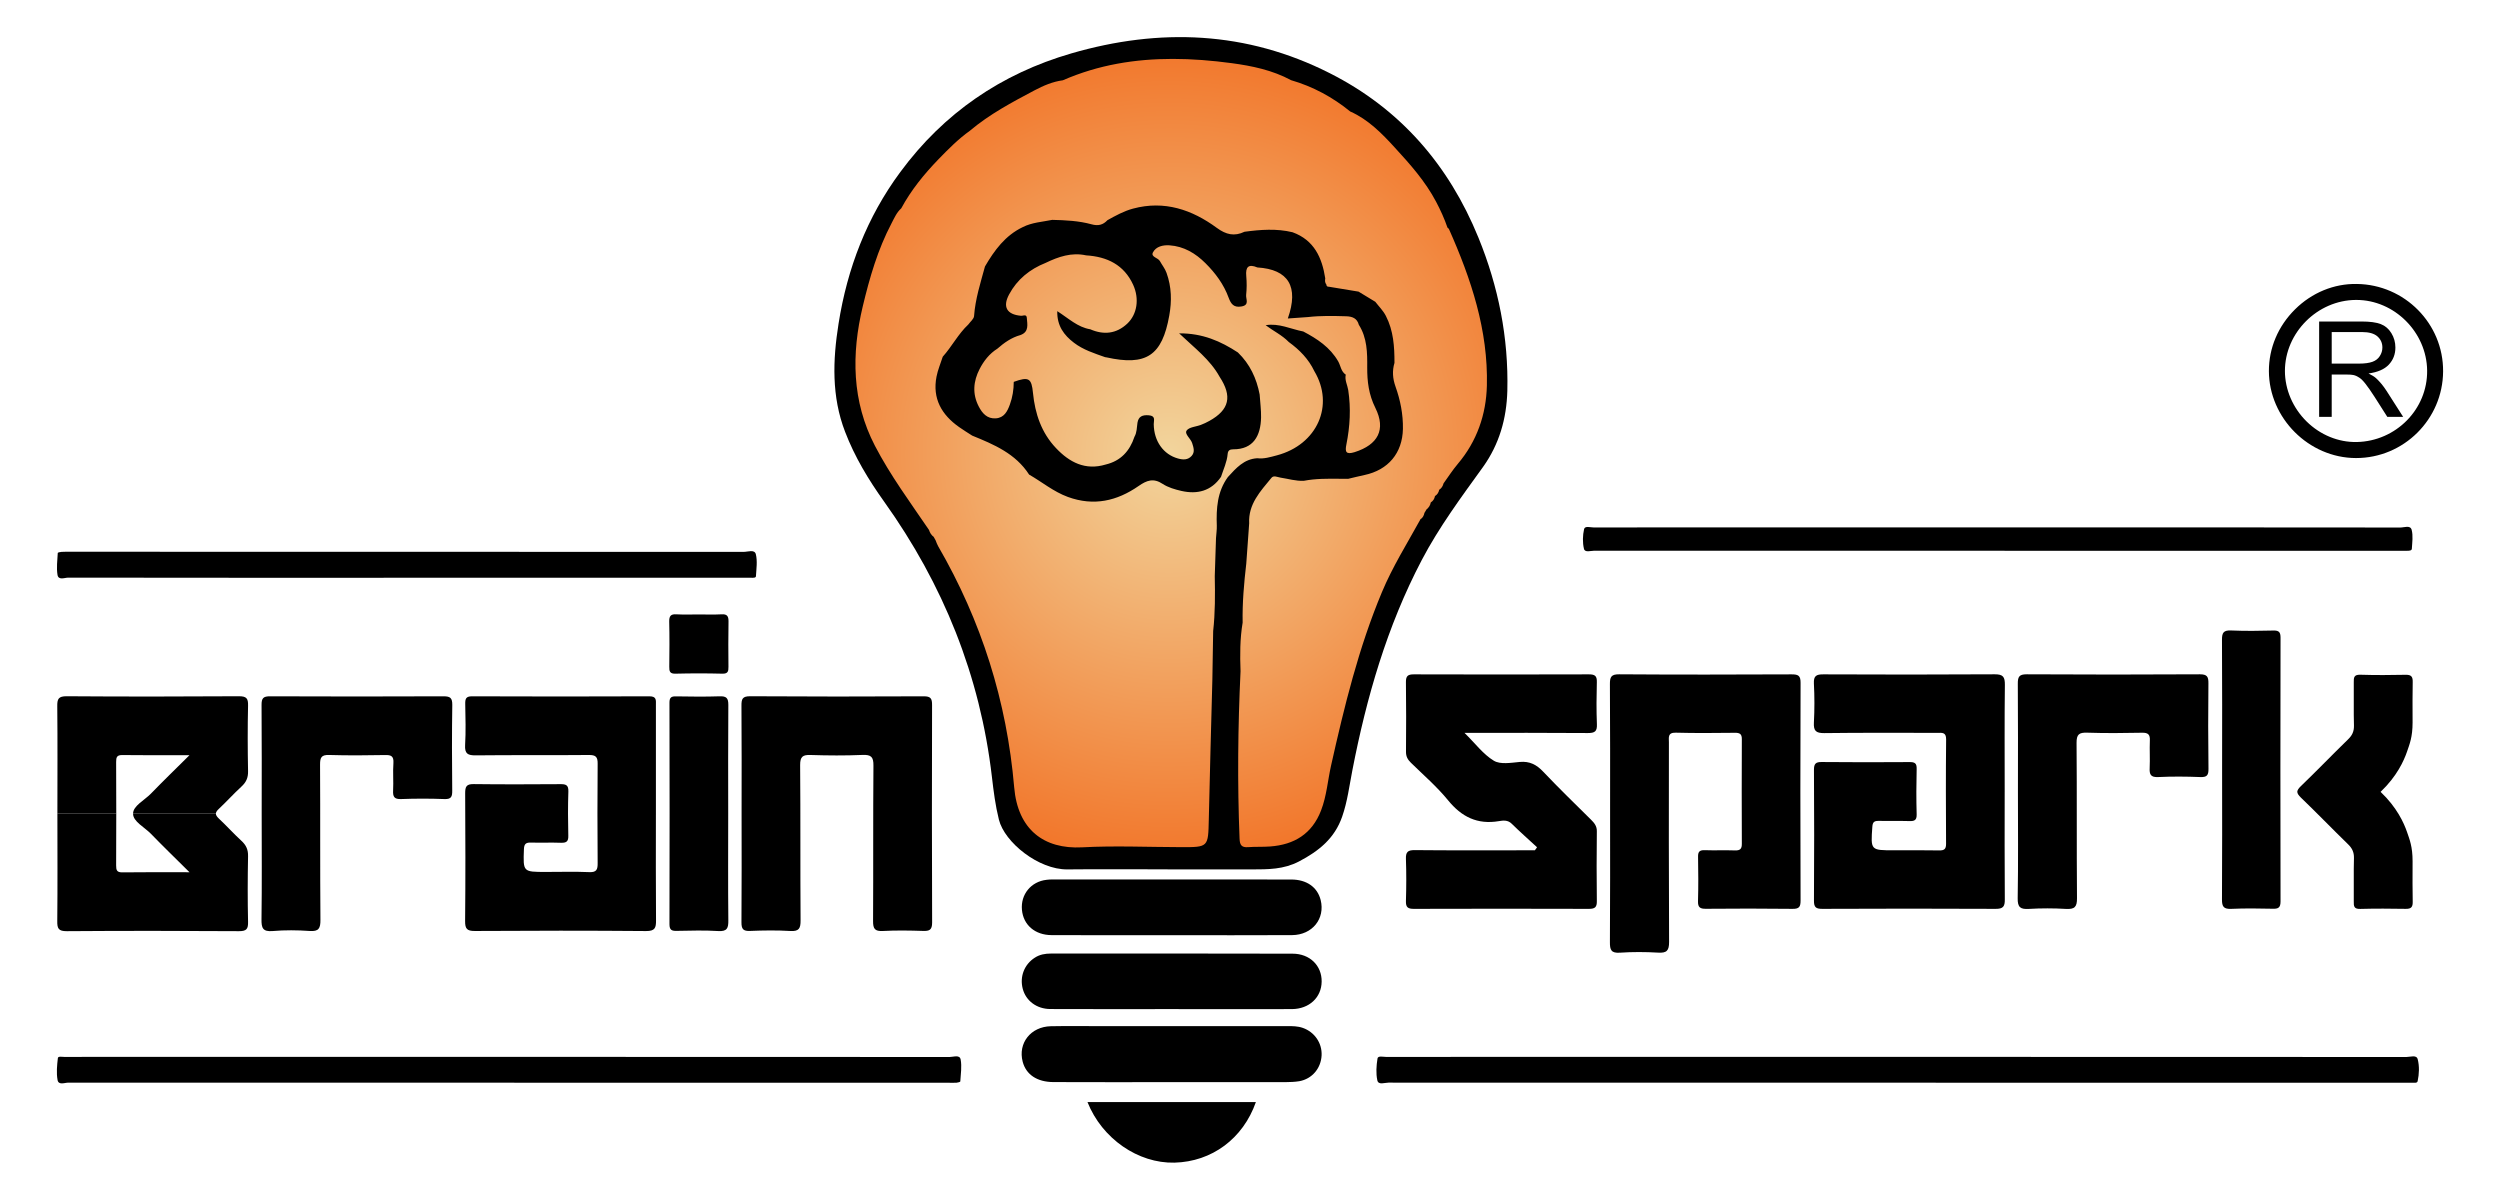
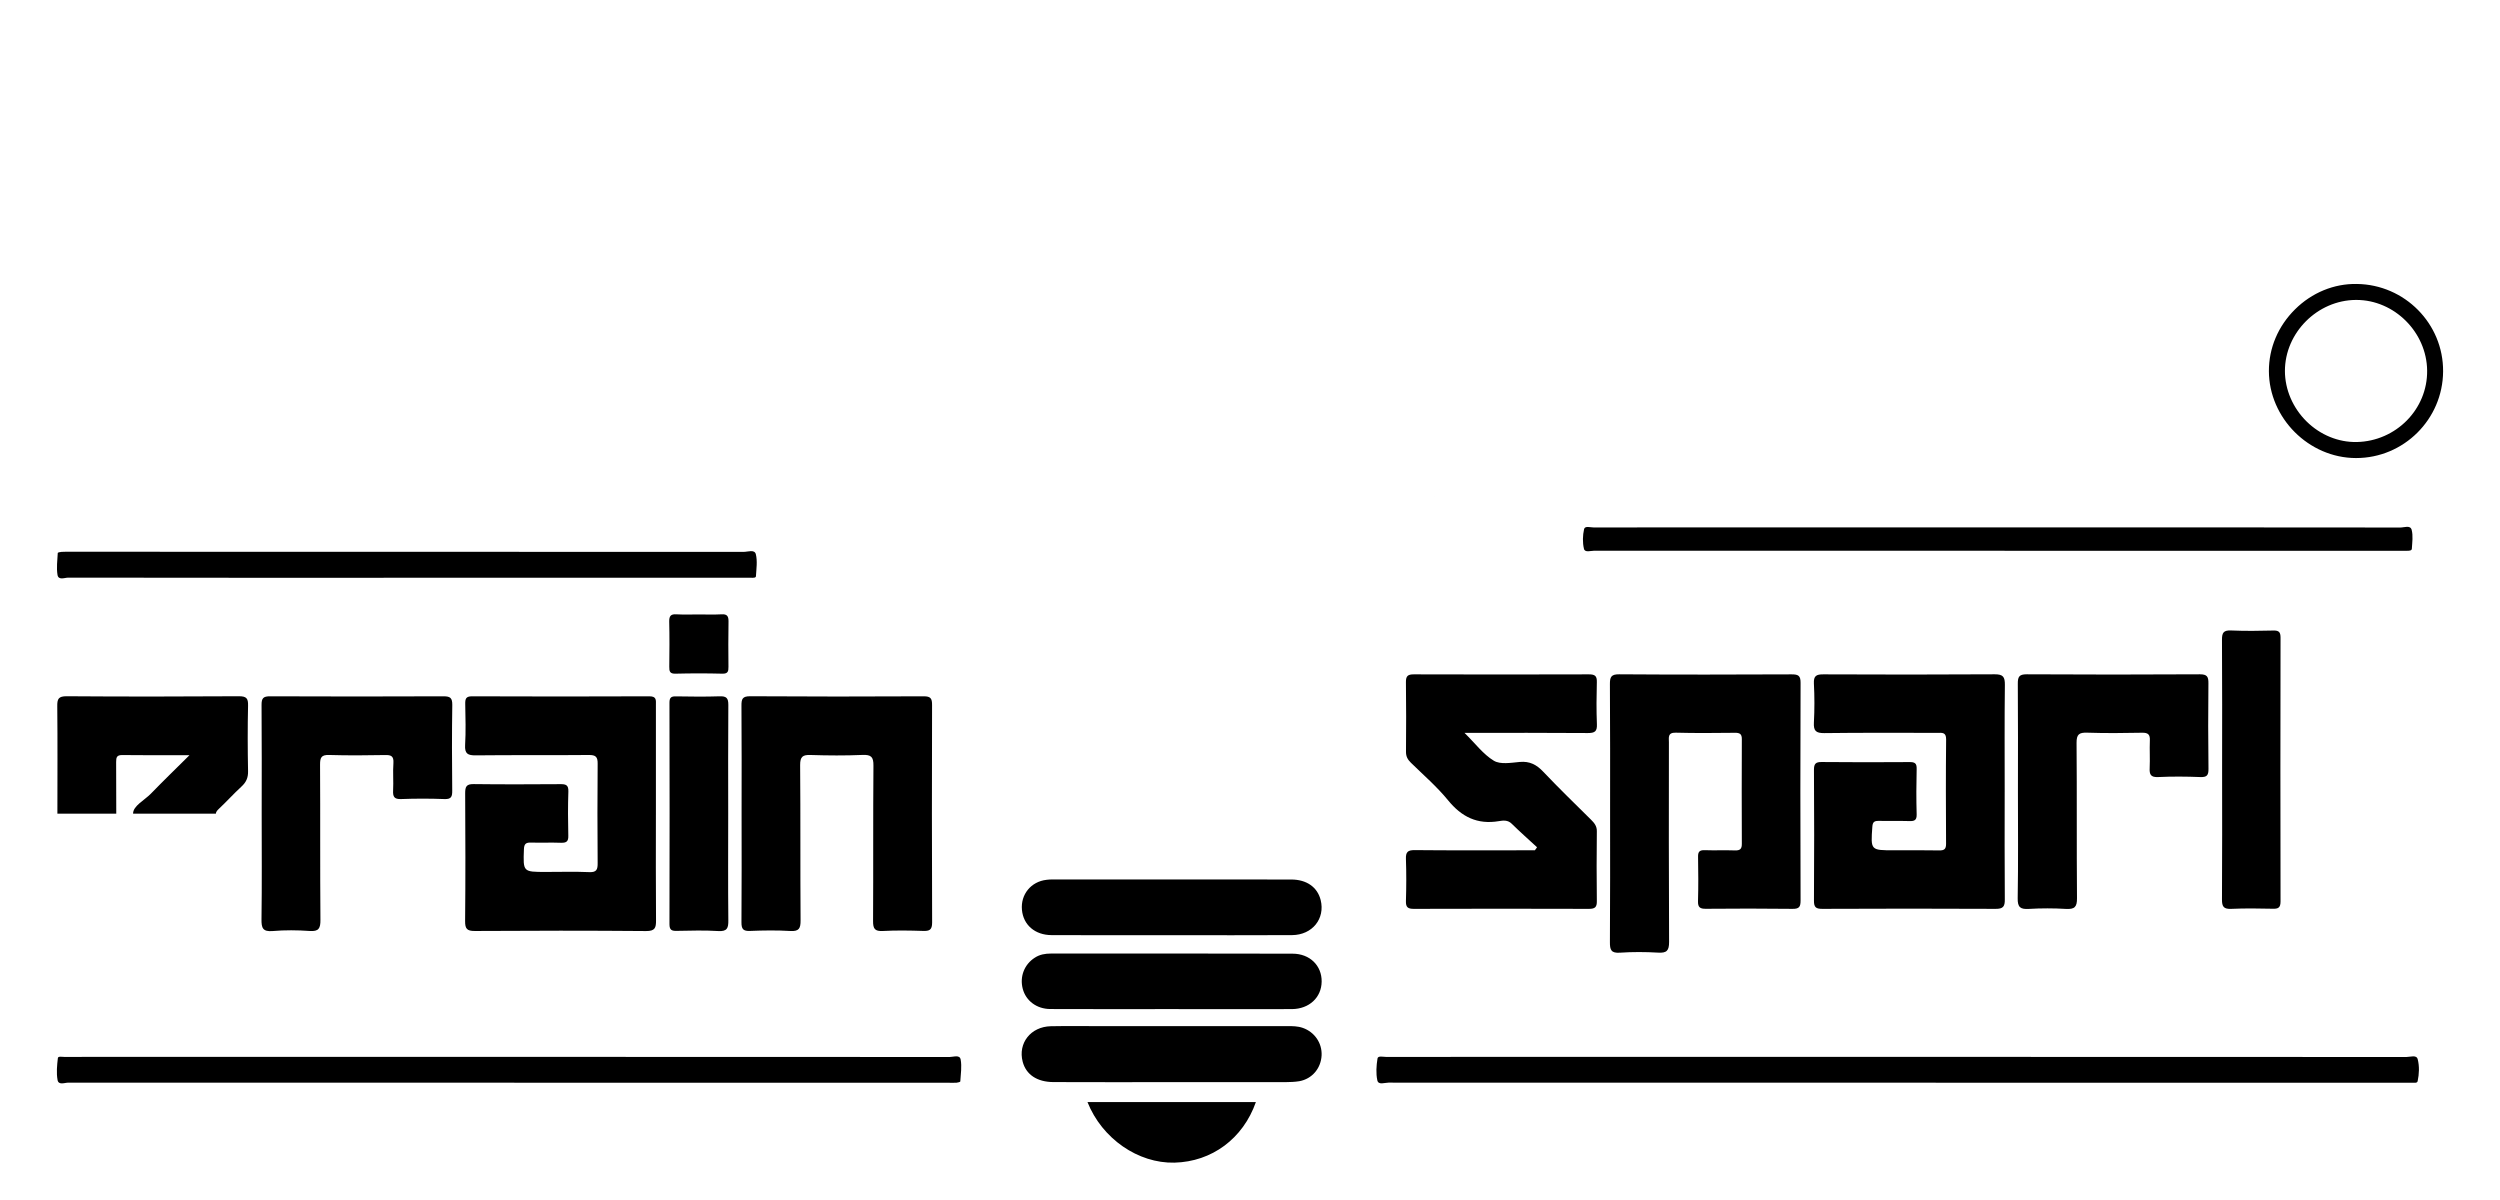
<svg xmlns="http://www.w3.org/2000/svg" xml:space="preserve" width="1419px" height="681px" version="1.1" style="shape-rendering:geometricPrecision; text-rendering:geometricPrecision; image-rendering:optimizeQuality; fill-rule:evenodd; clip-rule:evenodd" viewBox="0 0 405.55 194.52">
  <defs>
    <style type="text/css">
   
    .fil2 {fill:none}
    .fil0 {fill:black;fill-rule:nonzero}
    .fil1 {fill:url(#id0)}
   
  </style>
    <radialGradient id="id0" gradientUnits="userSpaceOnUse" gradientTransform="matrix(0.898 -0 -0 -0.904 19 140)" cx="189.99" cy="73.46" r="82.34" fx="189.99" fy="73.46">
      <stop offset="0" style="stop-opacity:1; stop-color:#F2D59D" />
      <stop offset="0.902" style="stop-opacity:1; stop-color:#F27529" />
      <stop offset="1" style="stop-opacity:1; stop-color:#F27529" />
    </radialGradient>
  </defs>
  <g id="Layer_x0020_1">
    <g id="_1766192453680">
-       <path class="fil0" d="M189.41 140.97c-5.43,0 -10.85,-0.05 -16.27,0.01 -4.64,0.05 -10.18,-4.37 -11.1,-8.08 -0.57,-2.28 -0.86,-4.59 -1.13,-6.91 -1.91,-16.43 -7.9,-31.26 -17.5,-44.69 -2.52,-3.53 -4.76,-7.23 -6.32,-11.31 -2.21,-5.73 -2,-11.62 -1.06,-17.54 1.42,-8.98 4.59,-17.26 10.02,-24.6 7.05,-9.56 16.37,-15.94 27.73,-19.24 14.34,-4.17 28.42,-3.63 41.92,3.2 11.45,5.78 19.33,14.91 24.13,26.68 3.24,7.94 4.9,16.23 4.69,24.86 -0.12,4.5 -1.31,8.66 -3.94,12.34 -3.53,4.9 -7.13,9.74 -9.95,15.12 -5.64,10.76 -8.95,22.25 -11.25,34.1 -0.49,2.51 -0.8,5.06 -1.65,7.5 -1.22,3.53 -3.78,5.59 -7.01,7.28 -2.51,1.31 -5.01,1.28 -7.6,1.29 -4.57,0 -9.14,0 -13.71,0l0 -0.01z" />
-       <path class="fil1" d="M172.41 12.97c-1.65,0.22 -3.15,0.87 -4.61,1.64 -3.64,1.93 -7.28,3.86 -10.46,6.54 -1.89,1.35 -3.52,3 -5.12,4.65 -2.31,2.39 -4.42,4.98 -6.02,7.94 -0.74,0.66 -1.12,1.56 -1.57,2.42 -2.24,4.25 -3.56,8.83 -4.67,13.47 -1.86,7.76 -1.78,15.41 1.97,22.63 2.5,4.81 5.73,9.18 8.77,13.65 0.15,0.45 0.37,0.84 0.76,1.12 0.1,0.19 0.21,0.38 0.32,0.58 0.13,0.31 0.23,0.64 0.4,0.93 7.03,12.12 11.15,25.18 12.34,39.11 0.58,6.9 4.85,10.07 10.99,9.75 5.35,-0.29 10.73,-0.04 16.09,-0.03 4.42,0.01 4.39,0 4.49,-4.43 0.17,-7.58 0.38,-15.16 0.58,-22.74 0.04,-2.63 0.08,-5.25 0.13,-7.88 0.33,-2.96 0.32,-5.94 0.26,-8.91l0.2 -6.17c0.04,-0.67 0.15,-1.35 0.13,-2.02 -0.1,-2.79 0.07,-5.52 1.8,-7.89 1.32,-1.44 2.6,-2.92 4.76,-3.05 1.1,0.14 2.15,-0.2 3.19,-0.47 6.55,-1.74 9.38,-8.13 6.07,-13.66 -0.93,-1.96 -2.4,-3.46 -4.14,-4.72 -1.1,-1.13 -2.52,-1.8 -3.76,-2.73 2.15,-0.37 4.08,0.63 6.11,1.02 2.26,1.19 4.34,2.55 5.67,4.86 0.4,0.71 0.45,1.64 1.22,2.14 -0.2,0.88 0.27,1.67 0.4,2.5 0.45,2.97 0.29,5.9 -0.3,8.83 -0.23,1.16 -0.11,1.69 1.34,1.24 3.78,-1.2 5.12,-3.64 3.36,-7.18 -1.07,-2.15 -1.33,-4.26 -1.32,-6.56 0.02,-2.37 0,-4.79 -1.36,-6.92 -0.28,-1.05 -1.05,-1.35 -2.04,-1.38 -2.08,-0.06 -4.16,-0.11 -6.23,0.13 -1.07,0.08 -2.14,0.15 -3.25,0.23 1.82,-5.17 0.11,-7.97 -4.94,-8.28 -1.44,-0.61 -1.94,-0.09 -1.8,1.4 0.09,1.02 0.09,2.06 -0.02,3.07 -0.07,0.65 0.6,1.63 -0.76,1.86 -1.25,0.22 -1.7,-0.41 -2.08,-1.42 -0.79,-2.17 -2.14,-3.99 -3.76,-5.6 -1.61,-1.61 -3.51,-2.74 -5.83,-2.9 -1.05,-0.07 -2.19,0.18 -2.69,1.15 -0.38,0.75 0.82,0.85 1.13,1.41 0.35,0.64 0.82,1.2 1.08,1.92 0.82,2.27 0.86,4.59 0.44,6.91 -1.16,6.53 -3.74,8.22 -10.22,6.78 -0.06,-0.01 -0.12,-0.01 -0.17,-0.02 -1.77,-0.63 -3.57,-1.19 -5.08,-2.35 -1.61,-1.23 -2.75,-2.73 -2.7,-5.12 1.85,1.18 3.31,2.61 5.35,2.94 2.18,0.95 4.23,0.74 5.99,-0.9 1.62,-1.51 2.01,-4.04 0.97,-6.32 -1.48,-3.24 -4.23,-4.56 -7.63,-4.77 -2.36,-0.52 -4.49,0.22 -6.57,1.22 -2.56,1.02 -4.61,2.67 -5.92,5.11 -1.1,2.04 -0.36,3.27 1.92,3.47 0.09,0.01 0.2,-0.01 0.31,-0.03 0.3,-0.06 0.6,-0.11 0.64,0.36 0.08,1.07 0.4,2.28 -1.04,2.8 -1.45,0.4 -2.63,1.24 -3.74,2.21 -1.29,0.81 -2.2,1.98 -2.88,3.3 -1.02,1.98 -1.2,4.03 -0.14,6.07 0.57,1.1 1.35,2.02 2.76,1.93 1.37,-0.09 1.89,-1.14 2.29,-2.24 0.43,-1.18 0.63,-2.42 0.63,-3.68 2.44,-0.88 2.89,-0.6 3.12,1.8 0.33,3.35 1.37,6.46 3.73,8.94 2.17,2.3 4.75,3.67 8.06,2.67 2.44,-0.58 3.9,-2.18 4.67,-4.5 0.41,-0.71 0.37,-1.51 0.49,-2.28 0.17,-1.01 0.78,-1.29 1.82,-1.21 1.18,0.09 0.82,0.82 0.82,1.44 0.03,2.76 1.57,4.92 3.93,5.57 0.82,0.23 1.6,0.26 2.21,-0.41 0.58,-0.64 0.32,-1.36 0.09,-2.09 -0.24,-0.75 -1.29,-1.47 -0.89,-2.04 0.4,-0.56 1.52,-0.61 2.3,-0.91 0.48,-0.18 0.94,-0.4 1.39,-0.65 3.24,-1.8 3.74,-3.98 1.65,-7.16 -1.53,-2.78 -4.07,-4.67 -6.56,-7.04 3.8,-0.03 6.75,1.28 9.53,3.1 1.95,1.88 3.03,4.2 3.53,6.82 0.08,1.24 0.25,2.49 0.23,3.72 -0.06,3 -1.26,5.18 -4.51,5.17 -0.53,0 -0.86,0.16 -0.91,0.75 -0.11,1.31 -0.68,2.49 -1.08,3.72 -1.59,2.3 -3.84,2.87 -6.43,2.28 -1.05,-0.24 -2.14,-0.56 -3.02,-1.13 -1.49,-0.99 -2.57,-0.61 -3.93,0.34 -3.49,2.42 -7.25,3.3 -11.45,1.77 -2.35,-0.86 -4.2,-2.43 -6.3,-3.63 -2.19,-3.4 -5.69,-4.88 -9.23,-6.32 -0.71,-0.46 -1.44,-0.9 -2.13,-1.39 -2.84,-2 -4.35,-4.63 -3.66,-8.18 0.21,-1.1 0.67,-2.15 1.01,-3.23 1.49,-1.66 2.51,-3.7 4.15,-5.23 0.33,-0.46 0.89,-0.89 0.93,-1.36 0.2,-2.78 1.05,-5.4 1.77,-8.05 1.53,-2.62 3.28,-5.02 6.12,-6.38 1.51,-0.77 3.18,-0.85 4.79,-1.18 2.15,0.05 4.31,0.15 6.38,0.72 1.08,0.3 1.86,0.1 2.58,-0.67 1.33,-0.74 2.67,-1.48 4.16,-1.88 5.08,-1.36 9.55,0.17 13.58,3.13 1.52,1.11 2.85,1.41 4.49,0.63 2.6,-0.35 5.21,-0.55 7.8,0.08 3.49,1.27 4.78,4.11 5.3,7.48 -0.06,0.36 -0.06,0.7 0.18,1 0.01,0.28 0.18,0.37 0.43,0.36 1.6,0.27 3.19,0.53 4.79,0.79 0.9,0.55 1.81,1.1 2.72,1.65 0.58,0.76 1.27,1.42 1.72,2.3 1.24,2.41 1.39,4.99 1.39,7.61 -0.39,1.3 -0.29,2.56 0.17,3.85 0.79,2.21 1.24,4.51 1.2,6.86 -0.08,3.92 -2.38,6.66 -6.23,7.48 -0.89,0.19 -1.77,0.41 -2.66,0.62 -0.46,0 -0.91,0 -1.36,-0.01 -1.95,-0.02 -3.9,-0.04 -5.83,0.33 -1.3,0.06 -2.53,-0.33 -3.8,-0.52 -0.49,-0.08 -1.09,-0.41 -1.45,0.04 -1.78,2.17 -3.78,4.26 -3.61,7.38l-0.47 6.52c-0.37,3.18 -0.65,6.37 -0.59,9.58 -0.44,2.62 -0.44,5.25 -0.34,7.89 -0.43,9.05 -0.52,18.1 -0.16,27.16 0.04,1.01 0.31,1.46 1.38,1.38 1.19,-0.09 2.39,-0.02 3.59,-0.11 3.91,-0.29 6.79,-2.05 8.25,-5.84 0.91,-2.36 1.08,-4.87 1.63,-7.31 2.14,-9.55 4.45,-19.05 8.25,-28.12 1.72,-4.11 4.08,-7.88 6.22,-11.76l-0.02 -0.02c0.41,-0.24 0.6,-0.62 0.69,-1.06l0.34 -0.57c0.37,-0.3 0.61,-0.66 0.69,-1.13 0.38,-0.24 0.6,-0.59 0.68,-1.03 0.38,-0.24 0.6,-0.59 0.69,-1.03 0.38,-0.24 0.59,-0.6 0.7,-1.03 0.76,-1.06 1.47,-2.16 2.31,-3.16 3.11,-3.67 4.61,-8.03 4.72,-12.71 0.22,-8.97 -2.55,-17.29 -6.15,-25.38 -0.04,-0.1 -0.15,-0.16 -0.24,-0.24 -0.5,-1.45 -1.13,-2.84 -1.85,-4.2 -1.74,-3.31 -4.23,-6.1 -6.71,-8.8 -2.06,-2.26 -4.29,-4.54 -7.22,-5.84 -2.86,-2.33 -6.05,-4.05 -9.6,-5.08 -3.01,-1.63 -6.35,-2.32 -9.63,-2.76 -3.2,-0.43 -6.39,-0.69 -9.57,-0.69 -6.05,0 -12.02,0.94 -17.82,3.47zm61.06 66.42c0,0 0,0 0,0z" />
      <path class="fil0" d="M40.24 125.03c0.03,1.09 -0.32,1.83 -1.09,2.53 -1.26,1.16 -2.41,2.44 -3.66,3.61 -0.3,0.28 -0.47,0.53 -0.47,0.77l-13.43 0c-0.03,-1.25 1.86,-2.19 2.89,-3.25 1.96,-2.02 3.98,-3.98 6.26,-6.24 -3.95,0 -7.43,0.03 -10.9,-0.02 -0.9,-0.01 -1,0.38 -1,1.12 0.01,2.8 0.02,5.59 0.02,8.39l-9.55 0 0 -0.11c0,-5.76 0.04,-11.52 -0.02,-17.29 -0.02,-1.21 0.18,-1.66 1.55,-1.65 9.3,0.07 18.61,0.06 27.93,0 1.23,0 1.5,0.36 1.47,1.53 -0.08,3.54 -0.07,7.08 0,10.61z" />
-       <path class="fil0" d="M40.24 138.85c0.03,-1.08 -0.32,-1.82 -1.09,-2.52 -1.26,-1.16 -2.41,-2.44 -3.66,-3.61 -0.3,-0.29 -0.47,-0.54 -0.47,-0.78l-13.43 0c-0.03,1.26 1.86,2.2 2.89,3.26 1.96,2.02 3.98,3.98 6.26,6.24 -3.95,0 -7.43,-0.03 -10.9,0.02 -0.9,0.01 -1,-0.38 -1,-1.12 0.01,-2.8 0.02,-5.59 0.02,-8.4l-9.55 0 0 0.11c0,5.77 0.04,11.53 -0.02,17.3 -0.02,1.2 0.18,1.66 1.55,1.65 9.3,-0.07 18.61,-0.06 27.93,0 1.23,0 1.5,-0.36 1.47,-1.53 -0.08,-3.54 -0.07,-7.08 0,-10.62z" />
      <path class="fil0" d="M325.2 128.36c0,5.83 -0.03,11.65 0.02,17.47 0.02,1.17 -0.27,1.56 -1.49,1.55 -9.37,-0.05 -18.74,-0.04 -28.11,0 -1.03,0 -1.37,-0.24 -1.36,-1.33 0.05,-7.08 0.04,-14.16 0,-21.24 0,-0.96 0.28,-1.26 1.25,-1.25 4.75,0.05 9.49,0.04 14.23,0.01 0.86,-0.01 1.21,0.17 1.18,1.12 -0.06,2.45 -0.07,4.91 0,7.36 0.03,0.98 -0.39,1.12 -1.21,1.09 -1.66,-0.05 -3.31,0.01 -4.97,-0.03 -0.72,-0.01 -0.96,0.21 -1.01,0.97 -0.27,3.8 -0.29,3.8 3.5,3.8 2.46,0 4.91,-0.03 7.37,0.02 0.8,0.01 1.09,-0.22 1.09,-1.06 -0.03,-5.65 -0.05,-11.3 0.01,-16.96 0.01,-1.2 -0.69,-1.05 -1.43,-1.05 -6.11,0 -12.23,-0.04 -18.34,0.04 -1.37,0.01 -1.75,-0.38 -1.68,-1.71 0.11,-2.11 0.11,-4.23 0,-6.34 -0.06,-1.25 0.4,-1.49 1.55,-1.48 9.26,0.04 18.51,0.05 27.77,-0.01 1.4,-0.01 1.67,0.44 1.66,1.73 -0.07,5.77 -0.03,11.54 -0.03,17.3z" />
      <path class="fil0" d="M106.4 132.11c0,5.7 -0.03,11.41 0.02,17.12 0.01,1.23 -0.16,1.76 -1.62,1.75 -9.25,-0.08 -18.5,-0.07 -27.75,-0.01 -1.31,0.01 -1.61,-0.36 -1.6,-1.62 0.07,-6.91 0.05,-13.81 0.01,-20.72 0,-1.04 0.17,-1.51 1.38,-1.49 4.68,0.06 9.36,0.04 14.04,0.01 0.88,-0.01 1.36,0.11 1.32,1.19 -0.08,2.39 -0.07,4.79 -0.01,7.18 0.03,0.94 -0.32,1.16 -1.18,1.14 -1.6,-0.06 -3.2,0.01 -4.8,-0.03 -0.82,-0.03 -1.19,0.12 -1.22,1.09 -0.13,3.67 -0.17,3.67 3.57,3.67 2.34,0 4.68,-0.07 7.02,0.03 1.22,0.06 1.38,-0.44 1.37,-1.48 -0.04,-5.36 -0.05,-10.73 0,-16.09 0.02,-1.14 -0.32,-1.44 -1.44,-1.43 -6.11,0.06 -12.22,-0.01 -18.33,0.06 -1.29,0.01 -1.81,-0.25 -1.73,-1.67 0.13,-2.22 0.06,-4.45 0.02,-6.68 -0.01,-0.81 0.1,-1.23 1.09,-1.23 9.59,0.04 19.18,0.04 28.77,0 1.21,-0.01 1.07,0.65 1.07,1.4 -0.01,5.94 0,11.87 0,17.81z" />
      <path class="fil0" d="M261.19 131.87c0,-6.96 0.02,-13.93 -0.03,-20.89 -0.01,-1.2 0.17,-1.67 1.54,-1.65 9.31,0.07 18.62,0.05 27.93,0.01 1.06,0 1.47,0.18 1.46,1.38 -0.05,11.77 -0.04,23.53 0,35.29 0,1.01 -0.2,1.39 -1.31,1.37 -4.68,-0.06 -9.36,-0.05 -14.05,-0.01 -0.94,0.01 -1.31,-0.23 -1.28,-1.23 0.07,-2.4 0.05,-4.8 0.01,-7.2 -0.02,-0.8 0.22,-1.1 1.05,-1.08 1.66,0.06 3.32,-0.02 4.97,0.04 0.83,0.02 1.09,-0.28 1.08,-1.09 -0.02,-5.65 -0.03,-11.3 0,-16.96 0.01,-0.86 -0.36,-1.04 -1.13,-1.03 -3.2,0.03 -6.4,0.07 -9.59,-0.02 -1.34,-0.03 -1.11,0.79 -1.11,1.56 -0.01,10.79 -0.03,21.58 0.03,32.37 0.01,1.46 -0.41,1.84 -1.81,1.75 -2.05,-0.12 -4.12,-0.13 -6.16,0.01 -1.44,0.1 -1.64,-0.46 -1.63,-1.72 0.05,-6.97 0.03,-13.93 0.03,-20.9z" />
      <path class="fil0" d="M249.34 137.39c-1.37,-1.27 -2.78,-2.51 -4.11,-3.82 -0.64,-0.64 -1.41,-0.53 -2.08,-0.42 -3.49,0.59 -6.06,-0.69 -8.26,-3.4 -1.8,-2.2 -3.98,-4.08 -6.02,-6.08 -0.52,-0.51 -0.8,-1.02 -0.79,-1.78 0.03,-3.77 0.04,-7.53 -0.01,-11.3 -0.01,-0.99 0.32,-1.25 1.27,-1.25 9.48,0.03 18.96,0.03 28.43,0 0.96,0 1.3,0.26 1.27,1.25 -0.06,2.28 -0.08,4.57 0.01,6.85 0.05,1.16 -0.35,1.42 -1.46,1.42 -6.49,-0.05 -12.99,-0.03 -20.02,-0.03 1.77,1.74 3.05,3.49 4.76,4.52 1.06,0.64 2.79,0.33 4.19,0.2 1.64,-0.15 2.75,0.44 3.85,1.61 2.51,2.65 5.14,5.19 7.73,7.76 0.54,0.54 0.96,1.04 0.94,1.89 -0.04,3.77 -0.05,7.54 0,11.3 0.02,0.98 -0.29,1.27 -1.26,1.27 -9.48,-0.03 -18.95,-0.03 -28.43,0 -0.95,0 -1.31,-0.25 -1.28,-1.25 0.07,-2.28 0.08,-4.57 0,-6.85 -0.04,-1.12 0.3,-1.44 1.43,-1.43 5.94,0.06 11.88,0.03 17.82,0.03 0.55,0 1.11,0 1.67,0 0.12,-0.16 0.23,-0.33 0.35,-0.49z" />
      <path class="fil0" d="M120.3 131.91c0,-5.82 0.03,-11.64 -0.02,-17.47 -0.01,-1.12 0.16,-1.56 1.44,-1.55 9.36,0.06 18.73,0.06 28.1,0.01 1.15,-0.01 1.39,0.34 1.38,1.43 -0.03,11.75 -0.04,23.51 0.01,35.27 0,1.21 -0.44,1.39 -1.48,1.36 -2.16,-0.07 -4.34,-0.11 -6.5,0.01 -1.32,0.07 -1.61,-0.36 -1.6,-1.62 0.05,-8.39 -0.01,-16.79 0.06,-25.18 0.02,-1.44 -0.37,-1.82 -1.78,-1.76 -2.8,0.12 -5.6,0.1 -8.4,0.01 -1.29,-0.05 -1.72,0.26 -1.71,1.65 0.07,8.39 0.01,16.79 0.07,25.18 0.01,1.29 -0.25,1.81 -1.67,1.72 -2.16,-0.13 -4.34,-0.1 -6.51,-0.01 -1.12,0.05 -1.42,-0.29 -1.41,-1.41 0.05,-5.88 0.02,-11.76 0.02,-17.64z" />
      <path class="fil0" d="M307.79 171.39c27.53,0 55.06,0 82.59,0.02 0.63,0 1.63,-0.4 1.82,0.37 0.29,1.13 0.24,2.38 -0.01,3.55 -0.08,0.33 -0.47,0.25 -0.75,0.26 -0.34,0.01 -0.68,0 -1.02,0 -55.06,0 -110.12,0 -165.18,-0.02 -0.61,0 -1.64,0.43 -1.81,-0.37 -0.24,-1.13 -0.16,-2.39 0.03,-3.55 0.08,-0.48 0.92,-0.25 1.41,-0.25 8.45,-0.01 16.9,-0.01 25.36,-0.01 19.18,0 38.38,0 57.56,0z" />
      <path class="fil0" d="M82.79 171.39c23.76,0 47.52,0 71.28,0.02 0.61,0 1.62,-0.42 1.77,0.42 0.21,1.14 0.01,2.37 -0.06,3.55 -0.01,0.08 -0.38,0.18 -0.59,0.2 -0.4,0.03 -0.8,0.01 -1.2,0.01 -47.63,0 -95.27,0 -142.9,-0.02 -0.59,0 -1.59,0.46 -1.75,-0.42 -0.21,-1.15 -0.09,-2.39 0.05,-3.57 0.04,-0.33 0.71,-0.18 1.1,-0.18 1.94,-0.01 3.88,-0.01 5.82,-0.01 22.16,0 44.32,0 66.48,0z" />
      <path class="fil0" d="M327.35 128.36c0,-5.82 0.03,-11.64 -0.02,-17.46 -0.01,-1.13 0.18,-1.58 1.45,-1.57 9.36,0.06 18.73,0.05 28.09,0 1.19,0 1.39,0.41 1.38,1.47 -0.05,4.62 -0.05,9.25 0.01,13.87 0.01,1.04 -0.25,1.37 -1.32,1.33 -2.28,-0.09 -4.57,-0.11 -6.85,0 -1.23,0.06 -1.42,-0.45 -1.37,-1.48 0.07,-1.48 -0.03,-2.97 0.03,-4.45 0.05,-0.97 -0.29,-1.28 -1.26,-1.26 -2.97,0.06 -5.94,0.09 -8.91,-0.01 -1.31,-0.04 -1.73,0.27 -1.72,1.66 0.07,8.39 0,16.78 0.07,25.17 0.02,1.47 -0.41,1.84 -1.81,1.76 -1.99,-0.12 -4,-0.12 -5.99,0 -1.37,0.08 -1.85,-0.24 -1.82,-1.74 0.1,-5.76 0.04,-11.53 0.04,-17.29z" />
      <path class="fil0" d="M42.45 131.95c0,-5.88 0.03,-11.76 -0.02,-17.64 -0.01,-1.12 0.29,-1.42 1.41,-1.41 9.36,0.04 18.73,0.04 28.1,0 1.09,0 1.44,0.25 1.43,1.4 -0.07,4.62 -0.06,9.24 -0.01,13.87 0.01,0.97 -0.12,1.45 -1.27,1.4 -2.34,-0.09 -4.69,-0.09 -7.03,0 -1.12,0.04 -1.34,-0.39 -1.29,-1.39 0.08,-1.48 -0.06,-2.98 0.05,-4.45 0.07,-1.11 -0.35,-1.33 -1.36,-1.3 -3.02,0.06 -6.05,0.08 -9.08,-0.01 -1.27,-0.04 -1.46,0.44 -1.46,1.56 0.05,8.39 -0.01,16.79 0.06,25.18 0.01,1.37 -0.26,1.92 -1.75,1.81 -1.99,-0.14 -4.01,-0.16 -5.99,0.01 -1.62,0.14 -1.84,-0.5 -1.82,-1.91 0.08,-5.71 0.03,-11.41 0.03,-17.12z" />
      <path class="fil0" d="M324.14 85.5c21.75,0 43.51,-0.01 65.26,0.02 0.62,0 1.61,-0.43 1.82,0.38 0.25,0.96 0.09,2.04 0.03,3.06 -0.01,0.3 -0.4,0.33 -0.7,0.33 -0.34,0 -0.68,0.01 -1.02,0.01 -43.63,0 -87.25,0 -130.88,-0.02 -0.59,0 -1.55,0.35 -1.7,-0.31 -0.24,-1.01 -0.21,-2.17 0.02,-3.19 0.13,-0.57 1.02,-0.27 1.56,-0.27 11.65,-0.02 23.3,-0.01 34.94,-0.01l30.67 0z" />
      <path class="fil0" d="M65.89 93.67c-18.27,0 -36.55,0.01 -54.82,-0.02 -0.59,0 -1.58,0.47 -1.74,-0.44 -0.19,-1.16 -0.02,-2.38 0.04,-3.57 0.01,-0.07 0.4,-0.16 0.62,-0.17 0.45,-0.03 0.91,-0.02 1.37,-0.02 36.43,0 72.85,0 109.28,0.02 0.68,0 1.76,-0.44 1.97,0.37 0.28,1.13 0.09,2.38 0.02,3.57 -0.01,0.3 -0.45,0.26 -0.73,0.26 -0.4,0 -0.8,0 -1.2,0 -18.27,0 -36.54,0 -54.81,0z" />
      <path class="fil0" d="M190.07 175.49c-6.39,0 -12.78,0.02 -19.17,-0.01 -2.68,-0.01 -4.45,-1.22 -5,-3.3 -0.79,-3.01 1.3,-5.69 4.57,-5.76 2.9,-0.06 5.82,-0.01 8.73,-0.01 9.87,-0.01 19.74,0 29.61,-0.01 0.86,0 1.7,0 2.53,0.29 1.91,0.67 3.15,2.47 3.05,4.47 -0.11,2.1 -1.55,3.81 -3.62,4.18 -0.73,0.12 -1.48,0.14 -2.21,0.15 -6.17,0.01 -12.33,0 -18.49,0z" />
      <path class="fil0" d="M190.1 151.65c-6.5,0 -13.01,0.02 -19.51,-0.01 -2.71,-0.01 -4.59,-1.66 -4.81,-4.1 -0.23,-2.5 1.47,-4.58 3.98,-4.87 0.28,-0.03 0.56,-0.06 0.85,-0.06 12.95,0 25.9,-0.01 38.85,0.01 2.53,0 4.26,1.26 4.78,3.33 0.75,3.02 -1.35,5.66 -4.63,5.69 -6.5,0.04 -13.01,0.01 -19.51,0.01z" />
      <path class="fil0" d="M189.89 163.64c-6.5,0 -13.01,0.02 -19.51,-0.01 -2.22,-0.01 -3.96,-1.34 -4.47,-3.28 -0.52,-1.98 0.26,-3.97 1.96,-5.05 0.8,-0.52 1.68,-0.67 2.61,-0.67 13.06,0 26.12,-0.02 39.19,0.02 2.82,0 4.76,1.94 4.73,4.53 -0.03,2.57 -2.01,4.44 -4.83,4.46 -6.56,0.02 -13.12,0 -19.68,0z" />
      <path class="fil0" d="M360.47 124.8c0,-7.02 0.03,-14.04 -0.02,-21.06 -0.01,-1.18 0.27,-1.57 1.49,-1.52 2.28,0.1 4.57,0.07 6.85,0.01 0.9,-0.02 1.16,0.26 1.16,1.16 -0.03,14.26 -0.03,28.53 0,42.79 0,1.06 -0.42,1.21 -1.31,1.18 -2.23,-0.05 -4.46,-0.08 -6.68,0.02 -1.22,0.05 -1.52,-0.34 -1.51,-1.53 0.05,-7.01 0.02,-14.03 0.02,-21.05z" />
      <path class="fil0" d="M118.13 131.94c0,5.77 -0.04,11.53 0.02,17.29 0.02,1.27 -0.19,1.84 -1.64,1.75 -2.22,-0.14 -4.46,-0.07 -6.68,-0.03 -0.8,0.02 -1.23,-0.08 -1.23,-1.07 0.03,-11.99 0.03,-23.97 0,-35.95 0,-0.87 0.32,-1.04 1.09,-1.02 2.35,0.04 4.69,0.07 7.03,-0.01 1.12,-0.04 1.44,0.28 1.43,1.41 -0.05,5.88 -0.02,11.76 -0.02,17.63z" />
      <path class="fil0" d="M203.73 178.72c-2.08,5.94 -7.15,9.68 -13.21,9.83 -5.89,0.14 -11.75,-3.89 -14.11,-9.83l27.32 0z" />
      <path class="fil0" d="M118.18 100.77c0.01,-0.87 -0.23,-1.23 -1.14,-1.17 -1.15,0.06 -2.31,0.03 -3.67,0.02 -1.36,0.01 -2.51,0.04 -3.66,-0.02 -0.91,-0.06 -1.16,0.3 -1.15,1.17 0.06,2.45 0.04,4.89 0.01,7.33 -0.01,0.74 0.09,1.15 0.99,1.13 1.27,-0.03 2.55,-0.05 3.81,-0.05 1.27,0 2.55,0.02 3.81,0.05 0.91,0.02 1,-0.39 0.99,-1.13 -0.02,-2.44 -0.04,-4.88 0.01,-7.33z" />
      <path class="fil0" d="M393.73 60.05c0.08,6.27 -5.05,11.47 -11.42,11.6 -2.97,0.06 -5.91,-1.15 -8.12,-3.32 -2.24,-2.2 -3.53,-5.19 -3.53,-8.21 0,-6.2 5.27,-11.48 11.51,-11.52l0.08 0c6.16,0 11.41,5.23 11.48,11.45zm-11.41 -14.04c-3.69,-0.07 -7.29,1.41 -10.02,4.12 -2.74,2.71 -4.25,6.27 -4.24,10.02 0.02,7.62 6.48,14.08 14.11,14.1l0.04 0c7.73,0 14.06,-6.29 14.11,-14.05 0.06,-7.73 -6.22,-14.1 -14,-14.19z" />
      <path class="fil0" d="M232.1 81.45c-0.01,0 -0.01,0 -0.02,0 0,0 0,0.01 0,0.01 0,0 0.02,-0.01 0.02,-0.01z" />
      <path class="fil0" d="M232.78 80.42c0,0 -0.01,0 -0.01,0 0,0.01 0,0.01 0,0.01 0,0 0.01,-0.01 0.01,-0.01z" />
      <path class="fil0" d="M233.47 79.39c-0.01,0 -0.01,0 -0.02,0 0,0.01 0,0.01 0,0.01 0,0 0.02,-0.01 0.02,-0.01z" />
-       <path class="fil0" d="M391.37 139.64c0,-2.37 -0.49,-3.52 -0.91,-4.75 -0.5,-1.44 -1.62,-3.96 -4.28,-6.49 2.66,-2.53 3.78,-5.06 4.28,-6.5 0.42,-1.23 0.91,-2.38 0.91,-4.75 0,-2.76 -0.03,-4.65 0.02,-6.54 0.02,-0.85 -0.19,-1.22 -1.13,-1.2 -2.45,0.05 -4.91,0.07 -7.37,-0.01 -1.03,-0.03 -1.08,0.45 -1.06,1.23 0.03,2.34 -0.04,4.68 0.03,7.02 0.02,0.95 -0.29,1.59 -0.95,2.23 -2.58,2.51 -5.08,5.11 -7.67,7.6 -0.36,0.35 -0.55,0.62 -0.57,0.89l-0.01 0c0,0.01 0.01,0.02 0.01,0.03 0,0 -0.01,0.01 -0.01,0.02l0.01 0c0.02,0.27 0.21,0.55 0.57,0.9 2.59,2.49 5.09,5.08 7.67,7.59 0.66,0.64 0.97,1.29 0.95,2.23 -0.07,2.34 0,4.68 -0.03,7.02 -0.02,0.79 0.03,1.27 1.06,1.23 2.46,-0.07 4.92,-0.05 7.37,-0.01 0.94,0.02 1.15,-0.35 1.13,-1.2 -0.05,-1.89 -0.02,-3.77 -0.02,-6.54z" />
-       <path class="fil0" d="M378.25 58.93l4.41 0c0.93,0 1.66,-0.1 2.19,-0.29 0.53,-0.19 0.93,-0.5 1.2,-0.93 0.28,-0.43 0.42,-0.89 0.42,-1.39 0,-0.73 -0.27,-1.33 -0.8,-1.8 -0.53,-0.47 -1.37,-0.71 -2.52,-0.71l-4.9 0 0 5.12zm-2.04 8.64l0 -15.47 6.86 0c1.38,0 2.42,0.14 3.14,0.42 0.72,0.28 1.29,0.77 1.72,1.47 0.43,0.7 0.65,1.48 0.65,2.33 0,1.1 -0.36,2.02 -1.07,2.78 -0.71,0.75 -1.81,1.23 -3.29,1.43 0.54,0.26 0.95,0.52 1.23,0.77 0.6,0.55 1.17,1.24 1.7,2.06l2.69 4.21 -2.57 0 -2.05 -3.22c-0.6,-0.93 -1.09,-1.64 -1.48,-2.13 -0.38,-0.49 -0.73,-0.84 -1.04,-1.03 -0.3,-0.2 -0.61,-0.34 -0.93,-0.41 -0.23,-0.05 -0.61,-0.08 -1.14,-0.08l-2.38 0 0 6.87 -2.04 0z" />
    </g>
    <rect class="fil2" width="405.55" height="194.52" />
  </g>
</svg>